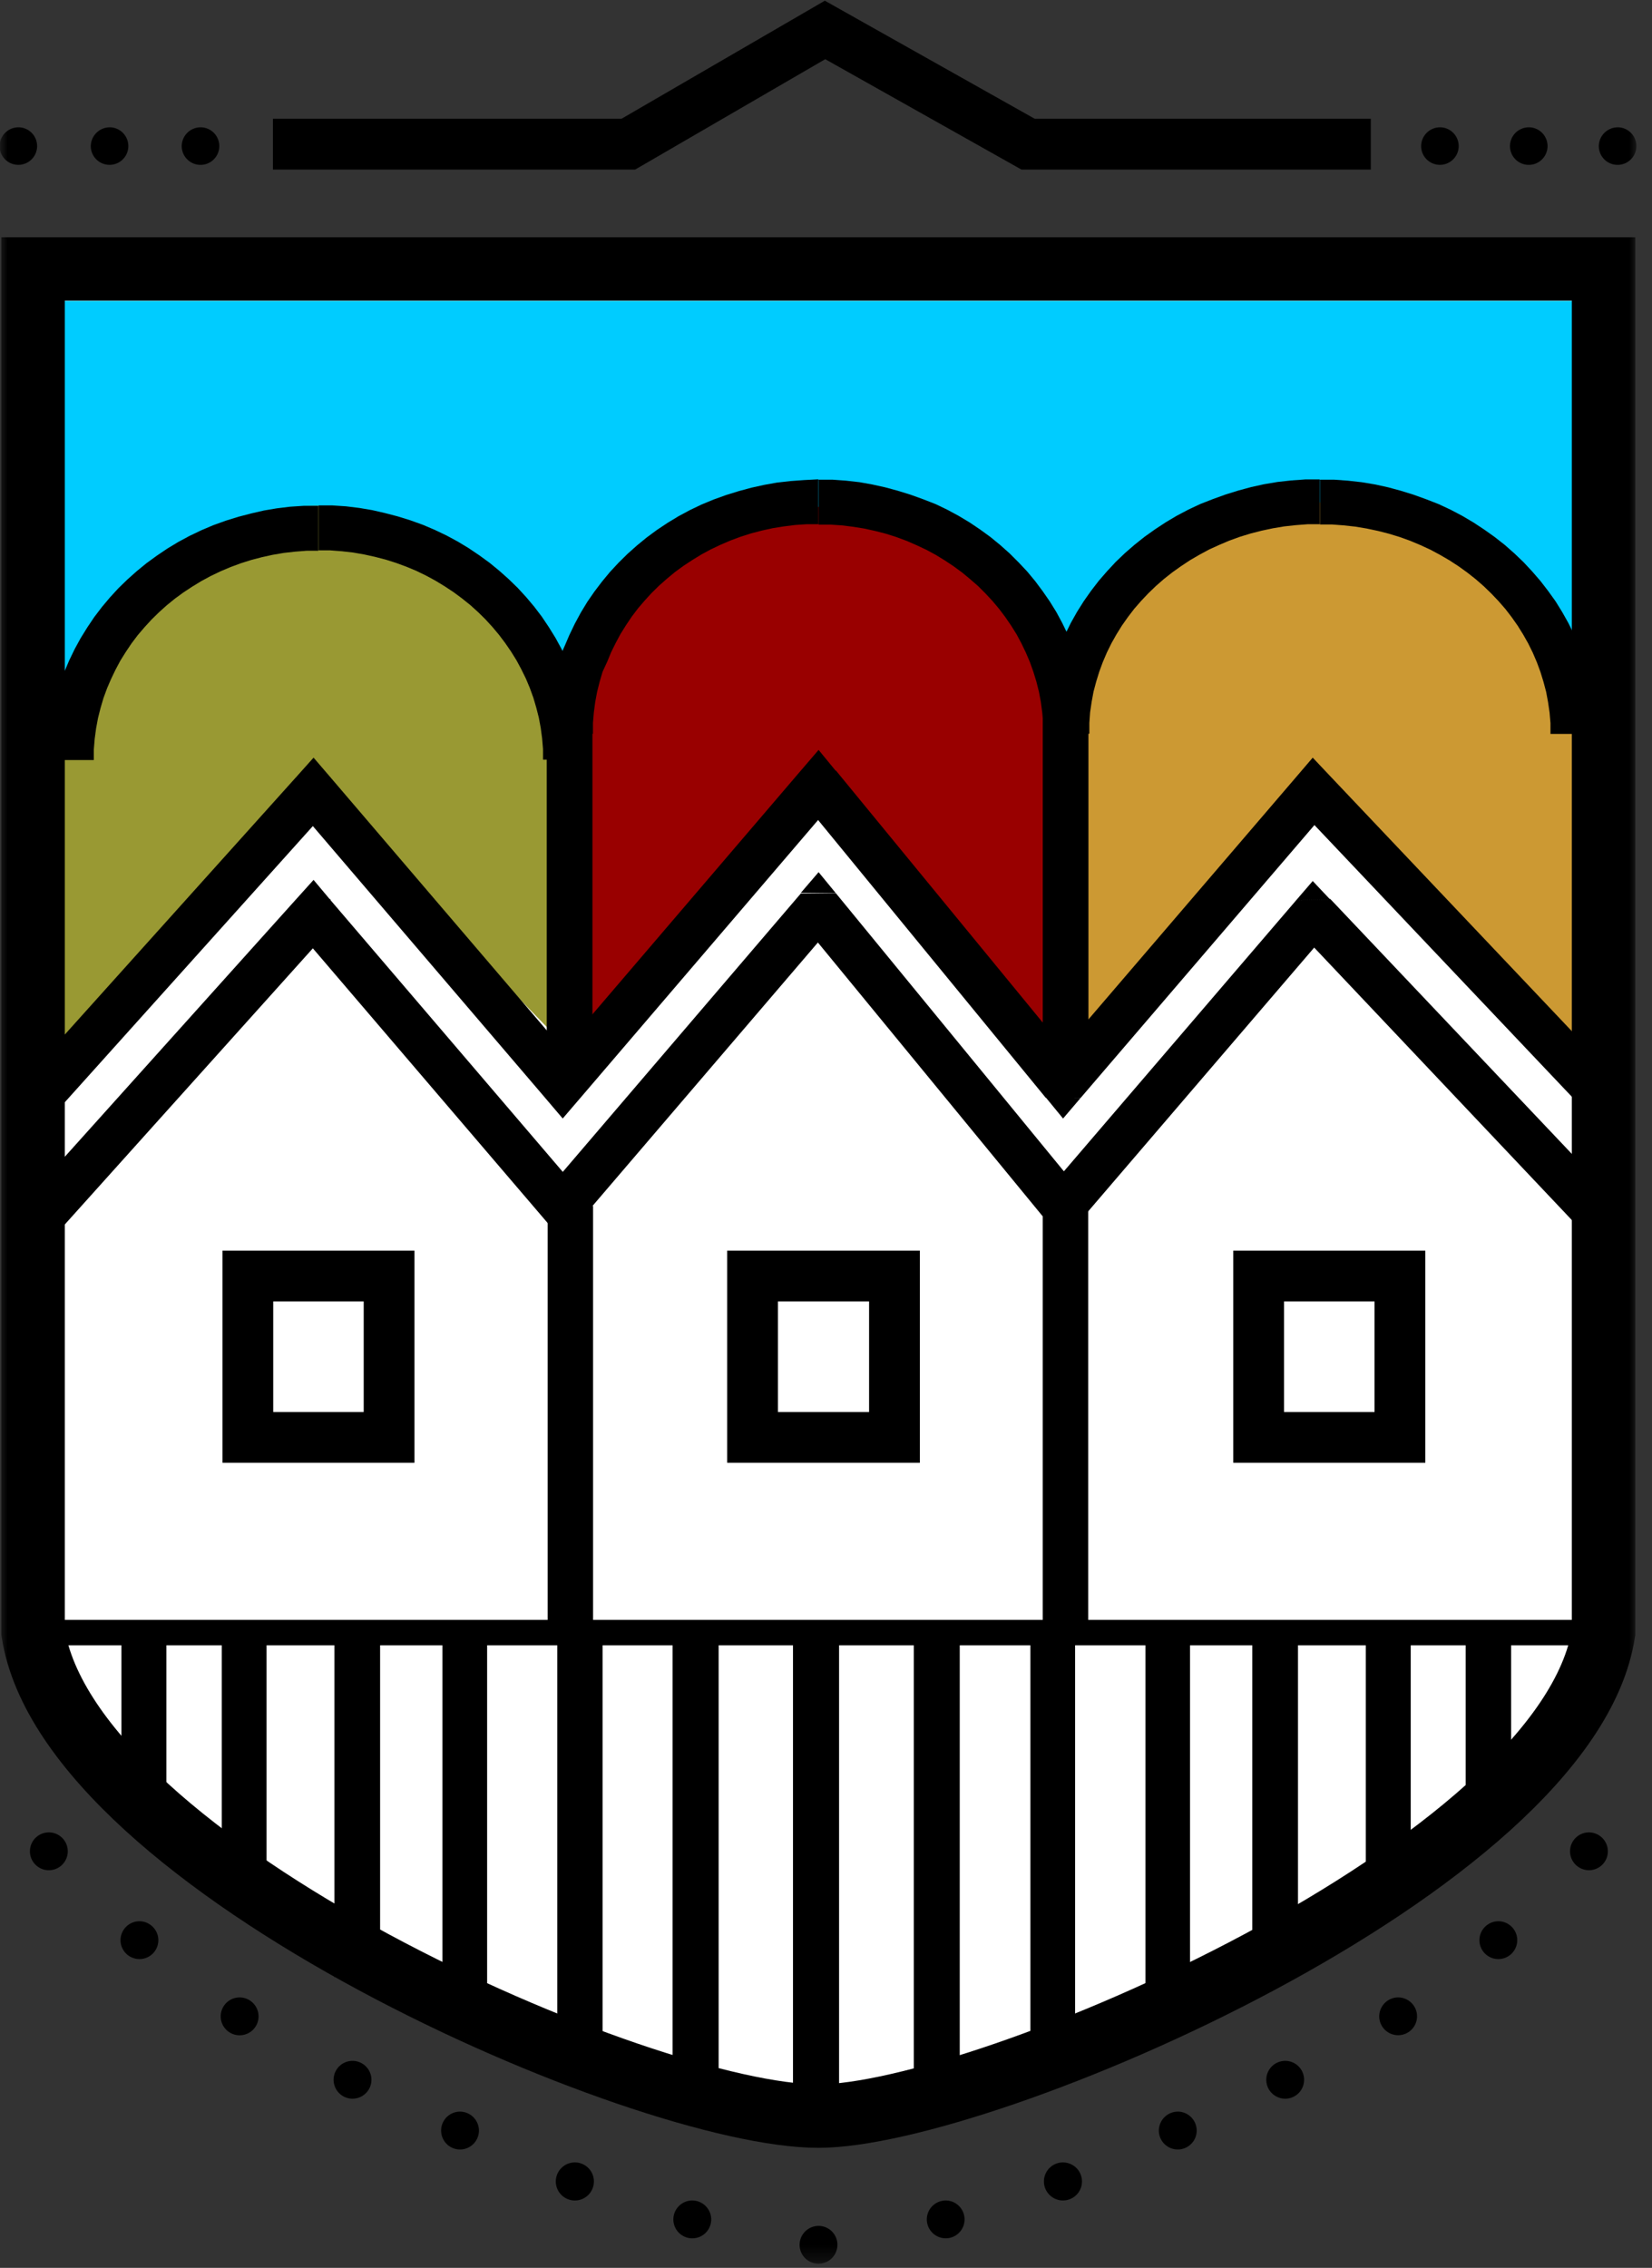
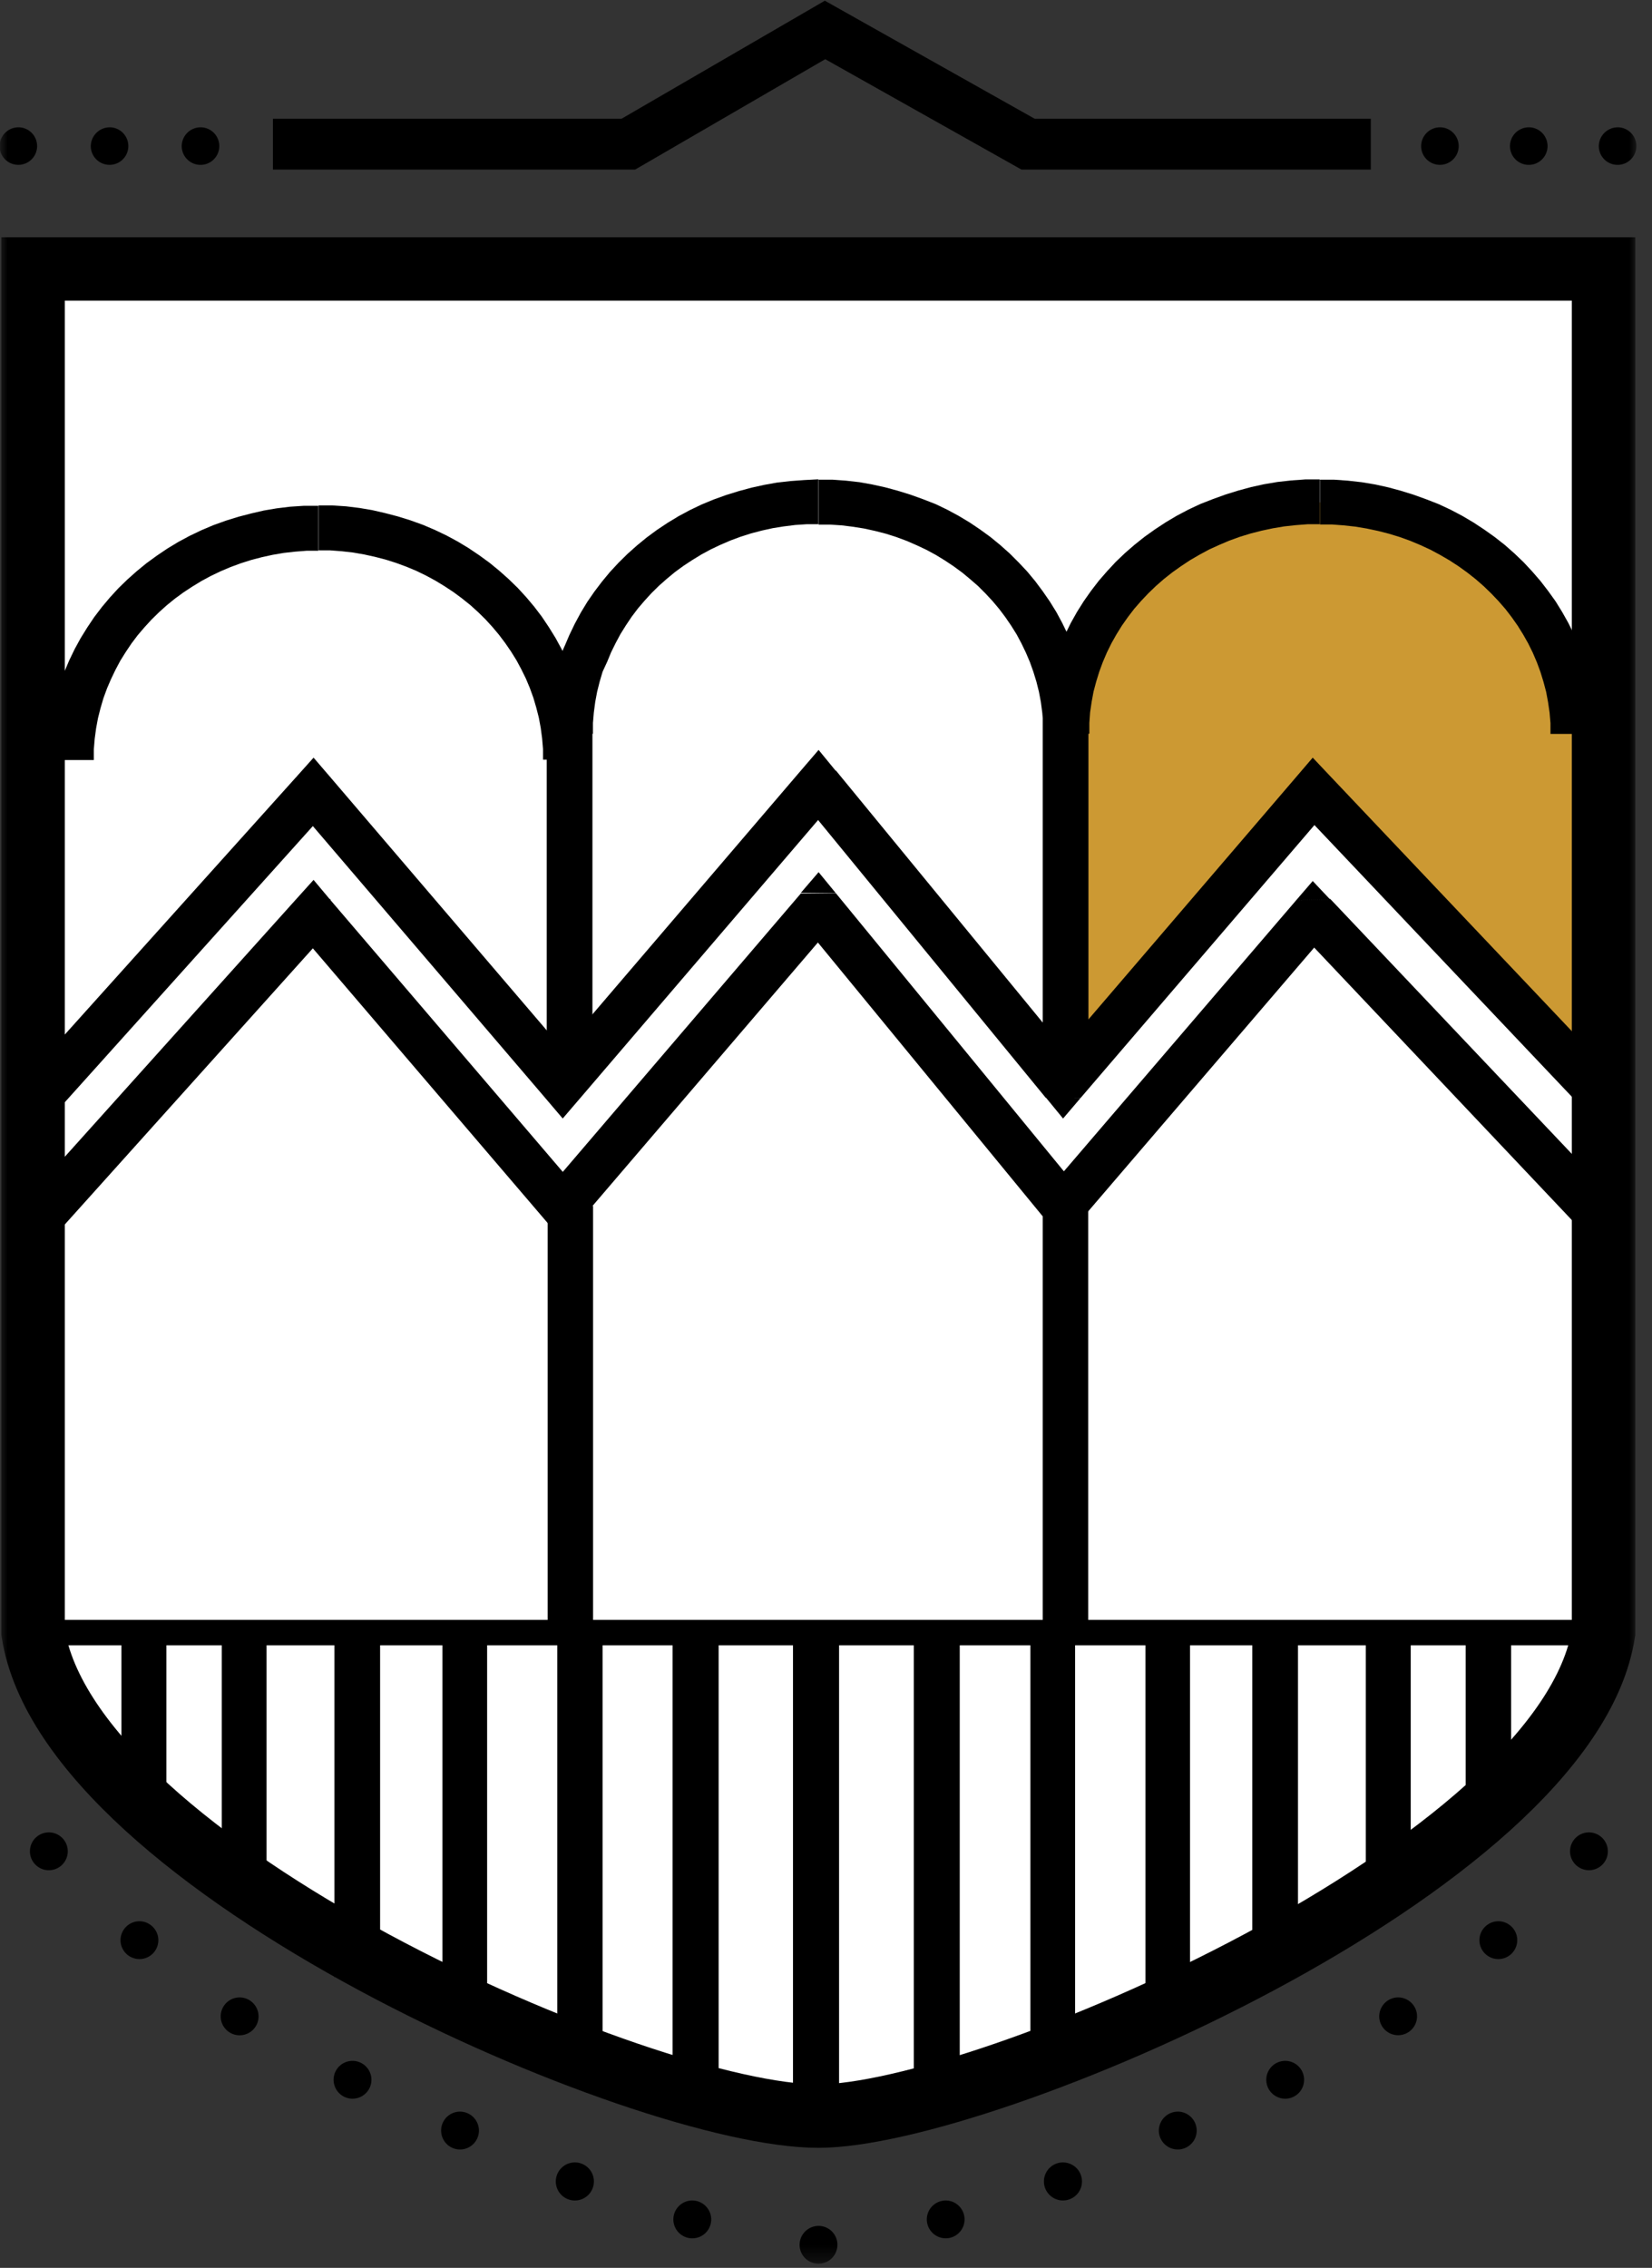
<svg xmlns="http://www.w3.org/2000/svg" width="110" height="151" fill="none">
  <rect width="100%" height="100%" fill="#333333" stroke="none" />
  <path d="M18.172 9.6h23.664l13.1-7.606L68.458 9.6h22.819" stroke="#000" stroke-width="3.381" />
  <mask id="a" style="mask-type:luminance" maskUnits="userSpaceOnUse" x="0" y="1" width="110" height="150">
    <path d="M109.024 1.74H0v148.999h109.024v-149Z" fill="#fff" />
  </mask>
  <g mask="url(#a)">
    <path fill-rule="evenodd" clip-rule="evenodd" d="M54.494 140.894c-11.655 0-49.864-16.591-52.29-32.192V17.908h104.57v90.794c-2.417 15.601-41.293 32.192-52.28 32.192Z" fill="#fff" stroke="#000" stroke-width="1.69" stroke-linecap="square" />
-     <path fill-rule="evenodd" clip-rule="evenodd" d="M3.488 20.038h103.285V45.95H3.488V20.038Z" fill="#0CF" />
-     <path fill-rule="evenodd" clip-rule="evenodd" d="M21.26 33.679c9.525 0 17.25 11.451 17.25 16.201s0 20.03-.093 20.57l-18.4-18.964-15.913 19.37c-.06-.54-.093-18.795-.093-23.545s7.724-13.632 17.25-13.632Z" fill="#993" />
-     <path fill-rule="evenodd" clip-rule="evenodd" d="M55.04 33.738c9.018 0 16.328 11.384 16.328 16.108 0 4.725 0 19.903-.084 20.436L53.857 51.486 38.788 70.67c-.059-.533-.084-18.67-.084-23.394 0-4.724 7.335-13.54 16.336-13.54Z" fill="#900" />
    <path fill-rule="evenodd" clip-rule="evenodd" d="M88.432 33.442c9.026 0 16.336 11.384 16.336 16.058 0 4.673 0 19.903-.084 20.444L87.257 51.122 72.188 70.341c-.06-.533-.085-18.67-.085-23.394 0-4.724 7.311-13.505 16.329-13.505Z" fill="#C93" />
    <path d="M21.986 53.717 3.326 74.491 1.06 72.505 19.72 51.74h2.29l-.025 1.977Zm-2.265-1.977 1.158-1.294 1.133 1.319-2.29-.026ZM36.32 73.121 19.704 53.683l2.308-1.918 16.615 19.438v1.927l-2.307-.008Zm2.307 0-1.158 1.352-1.15-1.352h2.308ZM55.64 53.235 38.627 73.122l-2.307-1.927 17.004-19.886h2.333l-.017 1.926Zm-2.316-1.926 1.183-1.378 1.15 1.403-2.333-.026Zm16.311 21.787-16.328-19.92 2.35-1.876 16.32 19.886v1.902l-2.342.008Zm2.325 0-1.175 1.378-1.15-1.403 2.325.025Zm16.657-19.438L71.96 73.096l-2.308-1.927L86.31 51.731l2.257-.06.05 1.987Zm-2.307-1.927 1.099-1.285 1.158 1.226-2.257.06Zm20.224 23.267-20.173-21.29 2.206-2.036 20.173 21.29-2.206 2.036ZM21.986 61.856 3.326 82.629 1.06 80.643 19.72 59.87h2.29l-.025 1.986Zm-2.265-1.986 1.158-1.285 1.133 1.352-2.29-.067ZM36.32 81.26 19.704 61.822l2.308-1.885 16.615 19.439v1.927l-2.307-.043Zm2.307 0-1.158 1.353-1.15-1.353h2.308ZM55.64 61.374 38.627 81.26l-2.307-1.884 17.004-19.887h2.333l-.017 1.885Zm-2.316-1.927 1.183-1.377 1.15 1.402-2.333-.025Zm16.311 21.788L53.307 61.349l2.35-1.877 16.32 19.904v1.901l-2.342-.042Zm2.325 0-1.175 1.378-1.15-1.403 2.325.025Zm16.657-19.438L71.96 81.235l-2.308-1.86L86.31 59.938l2.257-.05.05 1.91Zm-2.307-1.86 1.099-1.276 1.158 1.226-2.257.05Zm20.224 23.276L86.361 61.88l2.206-2.037 20.173 21.29-2.206 2.079Z" fill="#000" />
    <path d="M2.195 108.702h104.578" stroke="#000" stroke-width="1.69" />
    <path d="M55.87 109.057v30.797h-3.068v-30.797h3.068Zm23.368 0v26.2h-2.966v-26.2h2.966Zm-15.333 0v30.544h-3.06v-30.544h3.06Zm7.681 0v26.2h-2.975v-26.2h2.975Zm14.842 0v22.591h-3.042v-22.591h3.042Zm7.506 0v16.717h-2.992v-16.717h2.992Zm6.685 0v12.491h-3.026v-12.491h3.026Zm-71.159 0h2.976v26.2H29.46v-26.2Zm15.323 0h3.068v30.544h-3.068v-30.544Zm-7.676 0h3.017v26.2h-3.017v-26.2Zm-14.839 0h3.042v22.591h-3.042v-22.591Zm-7.502 0h2.983v16.717h-2.983v-16.717Zm-6.681 0h2.992v12.491H8.085v-12.491Zm46.407-77.145v2.992h-.778l-.76.05-.753.094-.743.118-.727.16-.71.186-.693.22-.685.254-.667.287-.643.304-.625.338-.608.372-.592.389-.566.414-.541.448-.516.456-.498.49-.465.508-.448.524-.414.549-.38.566-.364.583-.321.6-.304.617-.262.634-.305.66-.194.659-.17.676-.126.676-.093.701-.059.702v.718h-3.017v-.845l.067-.845.119-.845.152-.845.211-.845.237-.846.338-.752.33-.769.363-.752.397-.735.431-.71.473-.685.508-.668.532-.642.566-.608.6-.592.626-.558.65-.532.677-.499.71-.473.726-.44.753-.405.777-.372.794-.33.846-.304.845-.262.845-.228.845-.186.845-.152.896-.102.913-.067.955-.05Zm17.993 16.954h-3.026v-.719l-.059-.701-.093-.702-.127-.676-.169-.676-.203-.66-.228-.641-.27-.634-.296-.617-.321-.6-.364-.583-.388-.567-.414-.549-.44-.524-.473-.507-.49-.49-.524-.457-.541-.448-.566-.414-.584-.388-.608-.372-.626-.338-.65-.305-.66-.287-.684-.254-.693-.22-.718-.185-.727-.16-.744-.119-.752-.093-.76-.05h-.778v-2.992h.92l.914.067.895.101.846.153.845.186.845.228.845.262.845.304.845.33.77.371.752.406.735.44.701.473.685.498.65.533.626.558.592.591.574.609.533.642.498.668.474.684.44.71.396.736.364.752.321.769.287.794.245.845.203.846.16.845.12.845.067.845-.017.837Z" fill="#000" />
    <path d="M21.198 33.679v2.991h-.778l-.769.06-.752.084-.744.127-.727.16-.71.186-.693.22-.684.254-.66.279-.65.312-.626.338-.608.372-.592.389-.566.414-.54.44-.516.464-.499.49-.465.508-.448.524-.414.549-.38.566-.364.583-.32.6-.296.617-.27.626-.238.65-.194.66-.169.667-.127.685-.093.693-.059.71v.71H3.205v-.845l.067-.845.119-.846.16-.845.203-.845.245-.845.279-.786.33-.778.363-.752.397-.727.44-.71.464-.692.508-.668.532-.634.566-.617.6-.583.626-.558.65-.532.685-.499.701-.473.727-.44.752-.405.778-.372.794-.338.846-.305.845-.261.845-.22.845-.195.845-.143.896-.11.913-.06h.972ZM39.182 50.58h-3.025v-.71l-.06-.71-.092-.692-.127-.685-.17-.667-.194-.66-.236-.65-.262-.626-.304-.617-.322-.6-.363-.583-.389-.566-.414-.55-.44-.524-.464-.507-.499-.49-.515-.465-.55-.44-.558-.413-.591-.39-.609-.371-.625-.338-.642-.313-.668-.279-.685-.253-.693-.22-.718-.186-.727-.16-.735-.127-.752-.085-.77-.059h-.768v-2.992h.912l.913.06.896.11.845.143.845.194.845.22.846.262.845.304.794.338.778.372.752.406.727.44.701.473.685.498.65.533.626.558.6.583.566.617.533.634.507.667.464.693.44.71.397.727.364.752.33.778.278.786.245.845.203.845.16.845.119.845.068.845.033.846Zm48.693-18.66v2.984h-.794l-.787.06-.777.084-.76.127-.753.16-.727.186-.718.22-.701.254-.677.287-.667.304-.643.347-.625.363-.6.397-.583.414-.558.44-.532.465-.508.49-.481.507-.457.524-.422.55-.398.566-.363.583-.338.6-.304.617-.27.634-.237.642-.203.659-.178.668-.126.684-.102.693-.05.702v.718H69.5v-.845l.076-.845.119-.845.16-.845.212-.846.245-.845.296-.794.33-.77.371-.751.414-.736.448-.71.482-.684.515-.668.55-.634.574-.617.609-.583.642-.558.668-.532.701-.499.719-.473.743-.44.77-.405.794-.372.845-.33.845-.304.845-.262.846-.228.845-.186.896-.152.92-.102.93-.067h.964Zm18.399 16.946h-3.034v-.718l-.06-.702-.101-.693-.127-.684-.177-.668-.203-.66-.237-.642-.27-.633-.304-.617-.338-.6-.364-.584-.397-.566-.423-.55-.456-.523-.482-.507-.507-.49-.532-.465-.558-.44-.575-.414-.608-.397-.626-.364-.642-.346-.66-.304-.684-.288-.701-.253-.719-.22-.726-.186-.753-.16-.76-.127-.778-.085-.786-.059h-.794v-2.983h.938l.93.067.912.102.905.152.845.186.845.228.845.262.845.304.845.33.795.372.769.405.744.44.718.473.701.499.668.524.642.566.609.583.575.617.549.634.515.668.491.684.439.71.414.736.372.752.33.769.296.794.245.845.211.846.169.845.11.845.076.845.034.845Z" fill="#000" />
    <path d="M36.405 46.77h3.043v23.613h-3.043V46.77Zm33.027 0h3.043v23.613h-3.043V46.77Zm0 33.527h3.026v27.889h-3.026v-27.89Zm-32.967 0h3.025v27.889h-3.025v-27.89Z" fill="#000" />
    <path fill-rule="evenodd" clip-rule="evenodd" d="M54.508 148.204a1.256 1.256 0 0 1 1.226 1.51 1.259 1.259 0 0 1-2.493-.251 1.268 1.268 0 0 1 1.267-1.259Zm-8.427-1.691a1.26 1.26 0 1 0 1.276 1.259 1.266 1.266 0 0 0-1.276-1.259Zm16.906 0a1.26 1.26 0 0 1 .223 2.496 1.26 1.26 0 0 1-1.4-1.721 1.26 1.26 0 0 1 .691-.682c.155-.062.32-.094.486-.093Zm-24.711-2.535a1.27 1.27 0 0 0-1.267 1.268 1.268 1.268 0 1 0 1.267-1.268Zm32.501 0a1.27 1.27 0 0 1 1.268 1.268 1.267 1.267 0 1 1-1.268-1.268Zm-40.154-3.381a1.258 1.258 0 0 0-1.225 1.51 1.258 1.258 0 0 0 2.281.448c.138-.206.212-.45.212-.698a1.267 1.267 0 0 0-1.268-1.26Zm47.807 0a1.257 1.257 0 0 1 1.158.784 1.256 1.256 0 0 1-.923 1.711 1.255 1.255 0 0 1-1.29-.537 1.256 1.256 0 0 1-.212-.698 1.268 1.268 0 0 1 1.267-1.26Zm-54.965-3.38a1.257 1.257 0 0 0-1.226 1.51 1.255 1.255 0 0 0 .992.985 1.263 1.263 0 0 0 1.29-.537 1.26 1.26 0 0 0-1.056-1.958Zm62.119 0a1.257 1.257 0 0 1 1.225 1.51 1.255 1.255 0 0 1-.991.985 1.263 1.263 0 0 1-1.29-.537 1.26 1.26 0 0 1 1.056-1.958Zm-69.636-4.226a1.265 1.265 0 0 0-1.157.783 1.26 1.26 0 1 0 2.425.476 1.267 1.267 0 0 0-1.268-1.259Zm77.157 0a1.264 1.264 0 0 1 1.157.783 1.259 1.259 0 1 1-2.425.476 1.268 1.268 0 0 1 1.268-1.259ZM9.277 127.92a1.264 1.264 0 0 0-1.155.778 1.257 1.257 0 0 0 .906 1.714 1.254 1.254 0 0 0 1.293-.516 1.257 1.257 0 0 0 .132-1.182 1.281 1.281 0 0 0-.687-.696 1.264 1.264 0 0 0-.49-.098Zm90.499 0a1.263 1.263 0 0 1 1.155.778c.095.228.12.48.072.723a1.253 1.253 0 0 1-.977.991 1.256 1.256 0 0 1-1.294-.516 1.257 1.257 0 0 1-.132-1.182 1.28 1.28 0 0 1 .687-.696c.155-.065.321-.098.49-.098Zm-96.541-5.916a1.26 1.26 0 1 0 .035 2.52 1.26 1.26 0 0 0-.035-2.52Zm102.584 0a1.263 1.263 0 0 1 1.215 1.519 1.256 1.256 0 0 1-.998.978 1.263 1.263 0 0 1-1.286-.546 1.253 1.253 0 0 1-.108-1.183 1.27 1.27 0 0 1 .692-.678c.154-.061.319-.092.485-.09ZM1.247 8.476A1.25 1.25 0 1 1-.029 9.727a1.26 1.26 0 0 1 1.276-1.25Zm6.066 0a1.25 1.25 0 1 1-1.268 1.251 1.268 1.268 0 0 1 1.268-1.25Zm6.062 0A1.251 1.251 0 1 1 12.1 9.727a1.26 1.26 0 0 1 1.276-1.25Zm82.53 0a1.25 1.25 0 1 1-1.277 1.251 1.26 1.26 0 0 1 1.277-1.25Zm5.914 0a1.251 1.251 0 1 1-1.276 1.251 1.255 1.255 0 0 1 .791-1.16 1.24 1.24 0 0 1 .485-.09Zm5.915 0a1.251 1.251 0 1 1-1.276 1.251 1.266 1.266 0 0 1 1.276-1.25Z" fill="#000" />
    <path d="M54.494 140.894c-11.655 0-49.864-16.591-52.29-32.192V17.908h104.57v90.794c-2.417 15.601-41.293 32.192-52.28 32.192Z" stroke="#000" stroke-width="4.226" stroke-linecap="square" />
-     <path d="M16.502 84.962h9.406v10.742h-9.406V84.962Zm33.608 0h9.45v10.742h-9.45V84.962Zm33.699 0h9.406v10.742h-9.406V84.962Z" stroke="#000" stroke-width="3.381" />
  </g>
</svg>